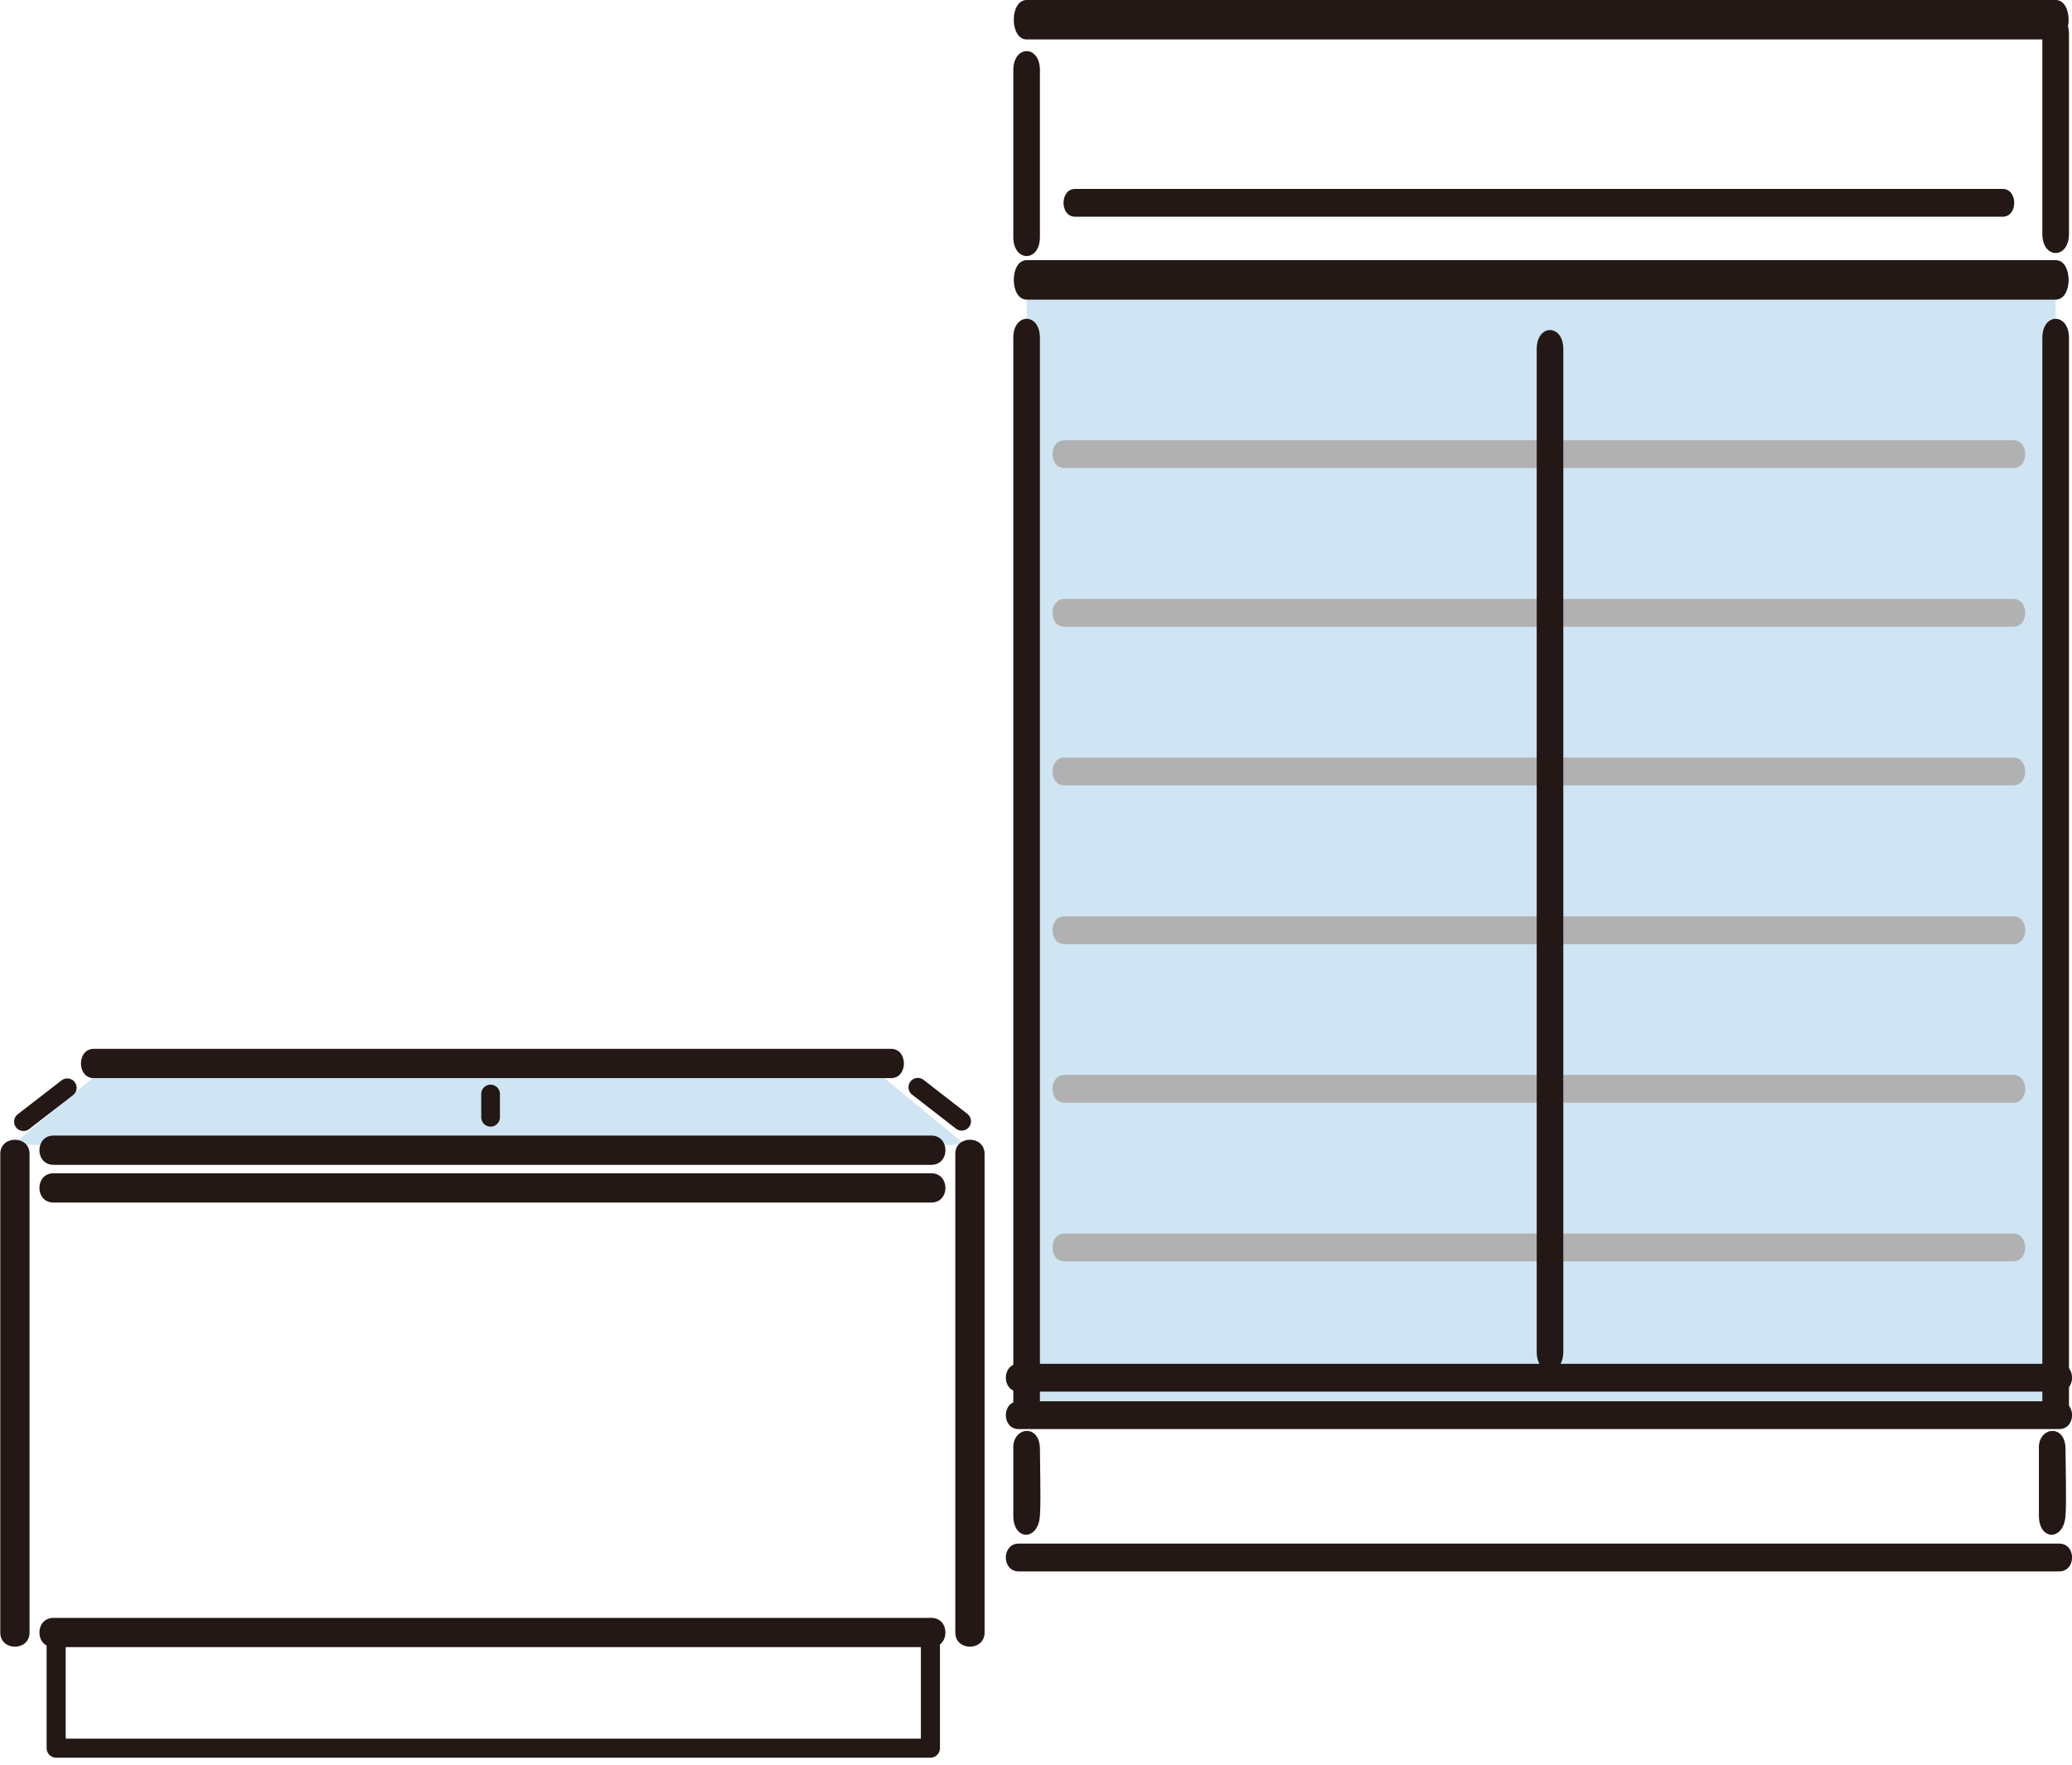
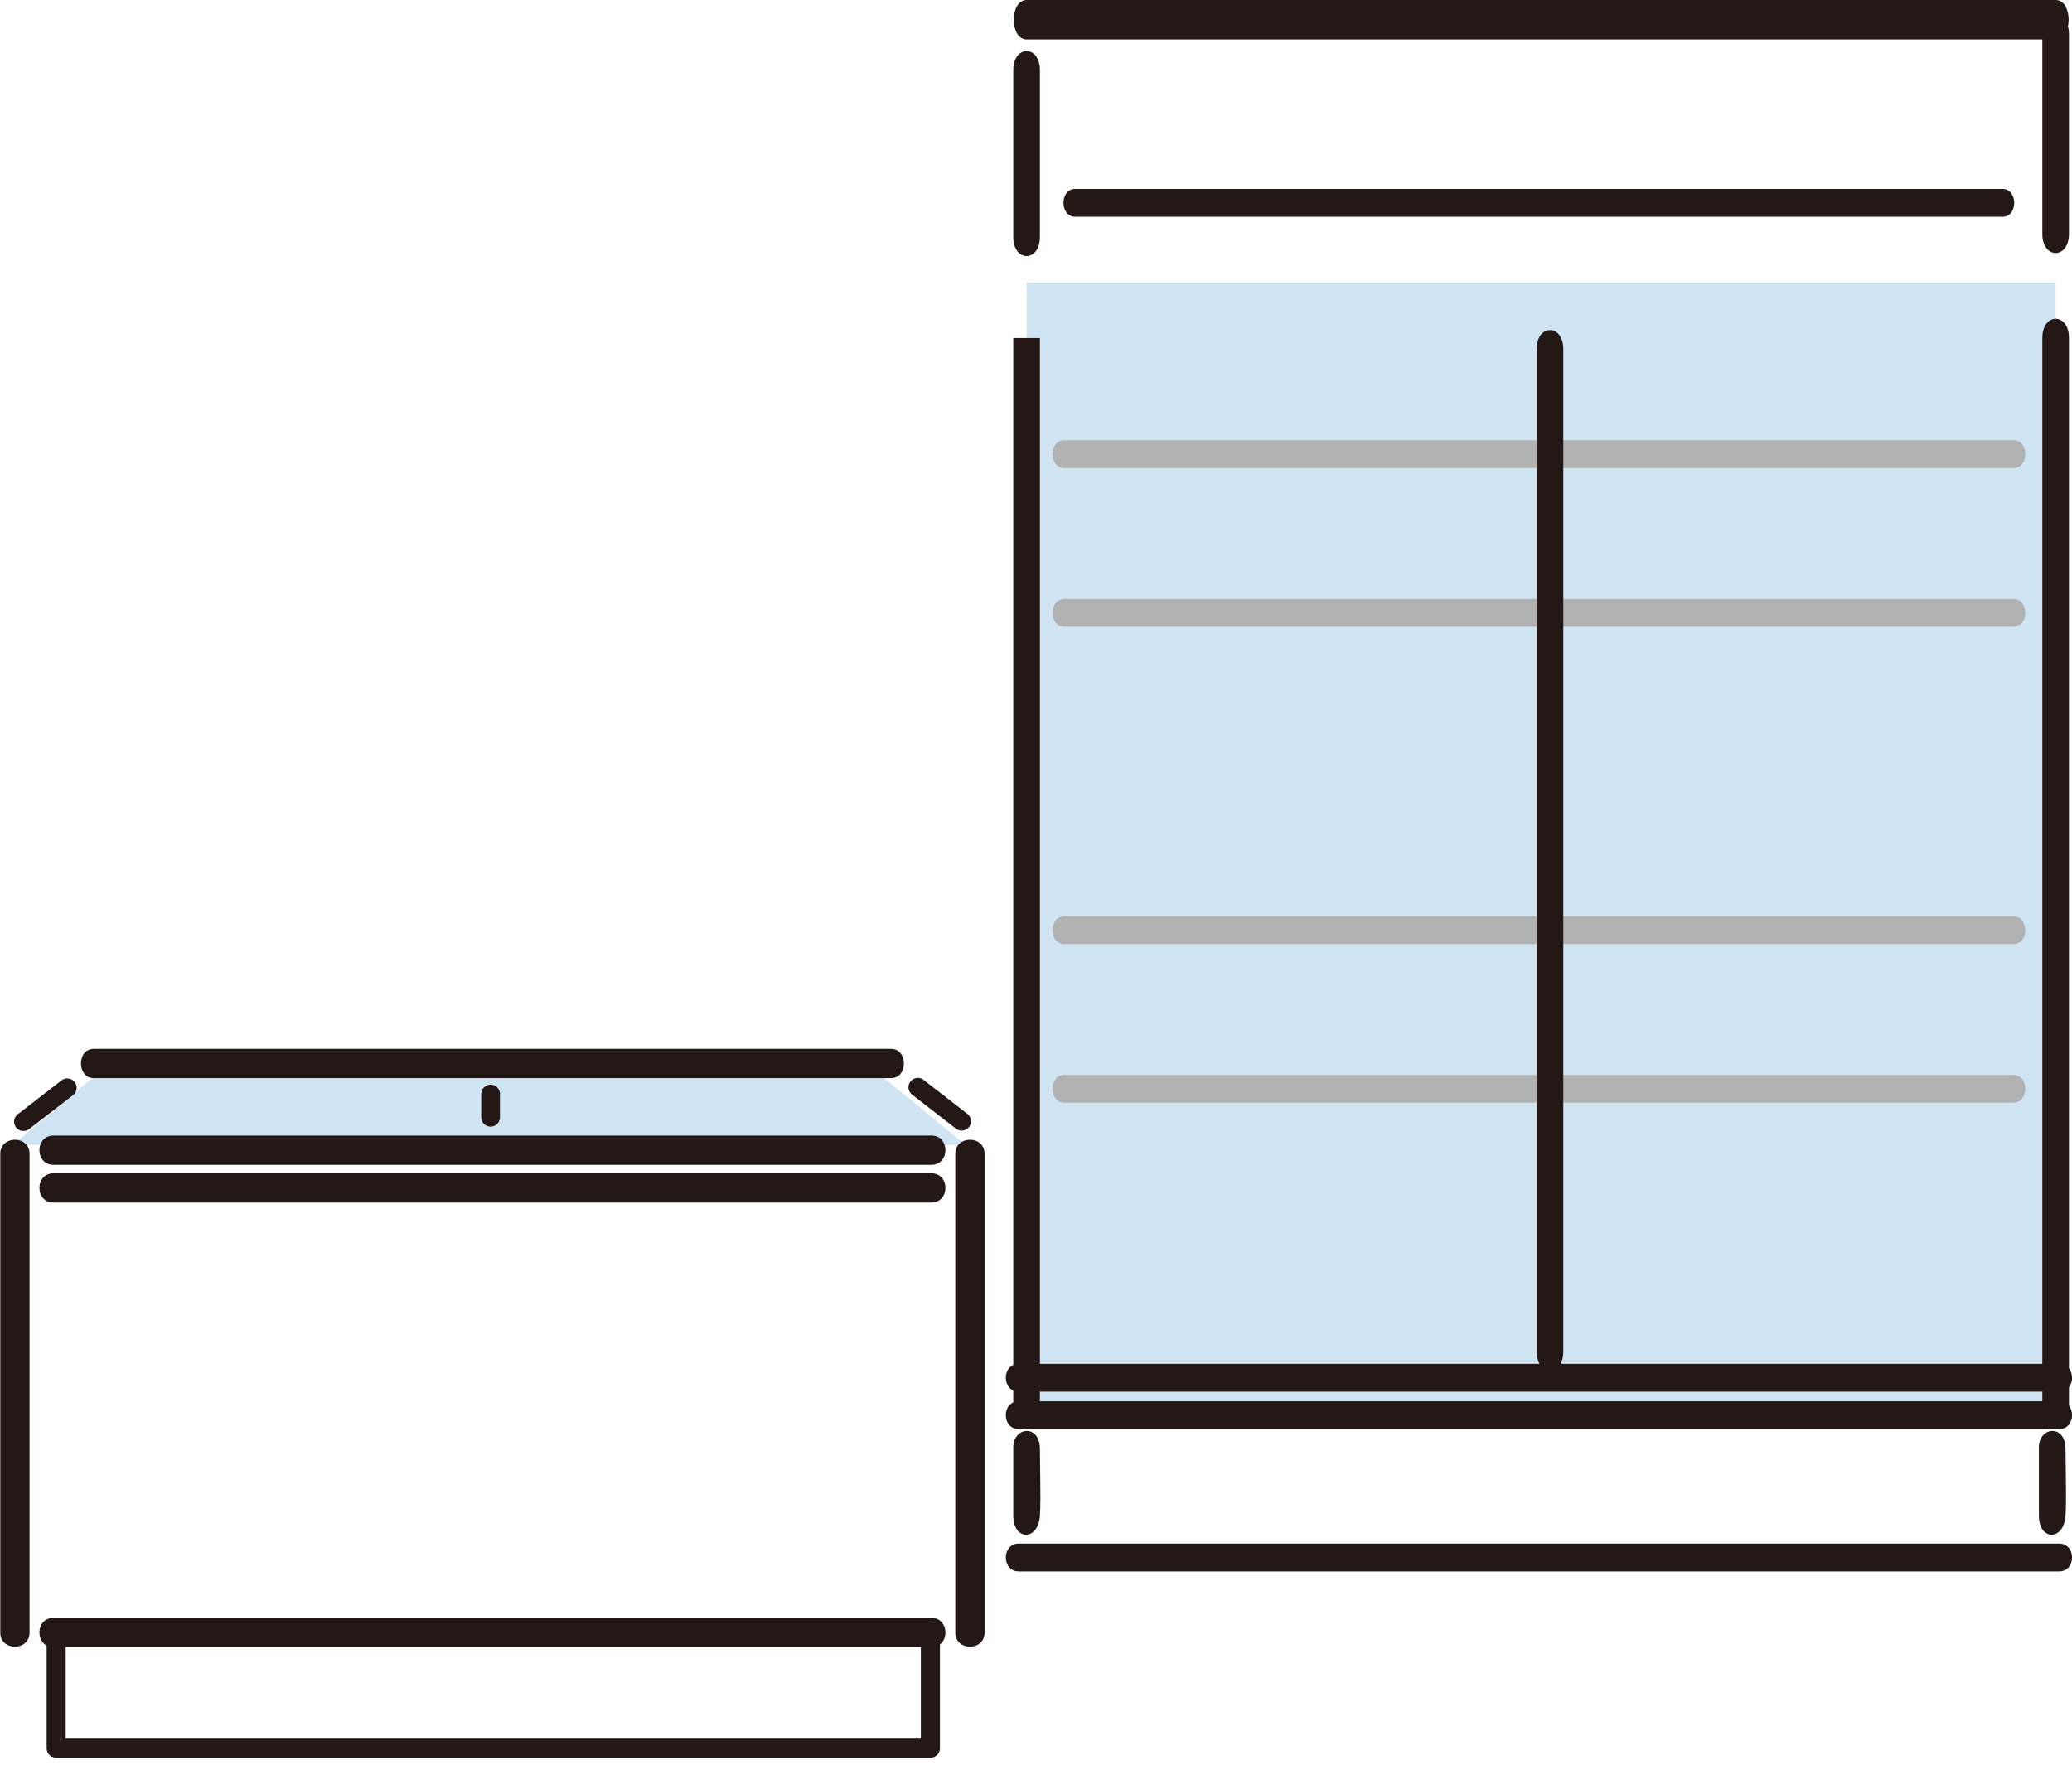
<svg xmlns="http://www.w3.org/2000/svg" width="277" height="236" viewBox="0 0 277 236" fill="none">
  <path d="M124.385 218.527H7.508V233.752H124.385V218.527Z" stroke="#231815" stroke-width="2.55" stroke-linecap="round" stroke-linejoin="round" />
  <path d="M12.482 144.051H118.084L129.058 153.079H1.702L12.482 144.051Z" fill="#CFE5F3" />
  <path d="M0.038 154.283C0.038 176.447 0.038 196.133 0.038 218.297C0.038 220.811 3.95 220.811 3.95 218.297C3.95 196.133 3.95 176.447 3.95 154.283C3.95 151.769 0.038 151.769 0.038 154.283Z" fill="#231815" />
  <path d="M127.713 154.283C127.713 176.447 127.713 196.133 127.713 218.297C127.713 220.811 131.625 220.811 131.625 218.297C131.625 196.133 131.625 176.447 131.625 154.283C131.625 151.769 127.713 151.769 127.713 154.283Z" fill="#231815" />
  <path d="M7.154 220.244H124.509C127.022 220.244 127.022 216.332 124.509 216.332H7.154C4.64 216.332 4.64 220.244 7.154 220.244Z" fill="#231815" />
  <path d="M12.535 144.157H119.128C121.411 144.157 121.411 140.244 119.128 140.244H12.535C10.251 140.244 10.251 144.157 12.535 144.157Z" fill="#231815" />
  <path d="M7.154 155.752H124.509C127.022 155.752 127.022 151.84 124.509 151.84H7.154C4.64 151.84 4.64 155.752 7.154 155.752Z" fill="#231815" />
  <path d="M7.154 160.797H124.509C127.022 160.797 127.022 156.885 124.509 156.885H7.154C4.64 156.885 4.64 160.797 7.154 160.797Z" fill="#231815" />
  <path d="M3.136 149.981L8.995 145.449" stroke="#231815" stroke-width="2.5" stroke-miterlimit="10" stroke-linecap="round" />
  <path d="M128.562 149.928L122.703 145.378" stroke="#231815" stroke-width="2.5" stroke-miterlimit="10" stroke-linecap="round" />
  <path d="M65.584 146.281V149.397" stroke="#231815" stroke-width="2.5" stroke-miterlimit="10" stroke-linecap="round" />
  <path d="M274.823 37.778H137.254V189.777H274.823V37.778Z" fill="#CFE5F3" />
-   <path d="M135.466 45.196C135.466 76.548 135.466 107.918 135.466 139.27V188.131C135.466 191.53 139.024 191.53 139.024 188.131C139.024 156.407 139.024 124.683 139.024 92.959C139.024 77.026 139.024 61.111 139.024 45.178C139.024 41.779 135.466 41.779 135.466 45.178V45.196Z" fill="#231815" />
+   <path d="M135.466 45.196C135.466 76.548 135.466 107.918 135.466 139.27V188.131C135.466 191.53 139.024 191.53 139.024 188.131C139.024 156.407 139.024 124.683 139.024 92.959C139.024 77.026 139.024 61.111 139.024 45.178V45.196Z" fill="#231815" />
  <path d="M135.466 9.365C135.466 40.717 135.466 -2.603 135.466 28.767C135.466 45.054 135.466 15.401 135.466 31.688C135.466 35.087 139.024 35.087 139.024 31.688C139.024 -0.036 139.024 42.93 139.024 11.206C139.024 9.382 139.024 25.297 139.024 9.382C139.024 5.983 135.466 5.983 135.466 9.382V9.365Z" fill="#231815" />
  <path d="M273.035 45.196C273.035 76.548 273.035 107.918 273.035 139.27V188.131C273.035 191.53 276.593 191.53 276.593 188.131C276.593 156.407 276.593 124.683 276.593 92.959C276.593 77.026 276.593 61.111 276.593 45.178C276.593 41.779 273.035 41.779 273.035 45.178V45.196Z" fill="#231815" />
  <path d="M273.035 4.568C273.035 35.92 273.035 -13.436 273.035 17.916C273.035 34.203 273.035 14.995 273.035 31.282C273.035 34.681 276.593 34.681 276.593 31.282C276.593 -0.442 276.593 45.922 276.593 14.198C276.593 -1.734 276.593 20.483 276.593 4.568C276.593 1.169 273.035 1.169 273.035 4.568Z" fill="#231815" />
  <path d="M135.466 193.707C135.466 194.982 135.466 186.378 135.466 202.665C135.466 206.064 138.811 206.064 139.024 202.665C139.112 201.391 139.112 200.435 139.024 193.707C138.988 190.308 135.324 190.786 135.466 193.707Z" fill="#231815" />
  <path d="M272.575 193.707C272.575 194.982 272.575 186.378 272.575 202.665C272.575 206.064 275.92 206.064 276.133 202.665C276.221 201.391 276.221 200.435 276.133 193.707C276.097 190.308 272.433 190.786 272.575 193.707Z" fill="#231815" />
-   <path d="M137.254 40.062H274.823C277.125 40.062 277.125 34.786 274.823 34.786H137.254C134.953 34.786 134.953 40.062 137.254 40.062Z" fill="#231815" />
  <path d="M137.254 5.276H274.823C277.125 5.276 277.125 0 274.823 0H137.254C134.953 0 134.953 5.276 137.254 5.276Z" fill="#231815" />
  <path d="M136.192 191.087H275.283C277.584 191.087 277.584 187.369 275.283 187.369H136.192C133.891 187.369 133.891 191.087 136.192 191.087Z" fill="#231815" />
-   <path d="M142.298 168.657H269.159C271.283 168.657 271.283 164.939 269.159 164.939H142.298C140.174 164.939 140.174 168.657 142.298 168.657Z" fill="#B1B1B2" />
  <path d="M142.298 147.449H269.159C271.283 147.449 271.283 143.731 269.159 143.731H142.298C140.174 143.731 140.174 147.449 142.298 147.449Z" fill="#B1B1B2" />
  <path d="M142.298 126.241H269.159C271.283 126.241 271.283 122.523 269.159 122.523H142.298C140.174 122.523 140.174 126.241 142.298 126.241Z" fill="#B1B1B2" />
-   <path d="M142.298 105.015H269.159C271.283 105.015 271.283 101.297 269.159 101.297H142.298C140.174 101.297 140.174 105.015 142.298 105.015Z" fill="#B1B1B2" />
  <path d="M142.298 83.806H269.159C271.283 83.806 271.283 80.089 269.159 80.089H142.298C140.174 80.089 140.174 83.806 142.298 83.806Z" fill="#B1B1B2" />
  <path d="M142.298 62.581H269.159C271.283 62.581 271.283 58.863 269.159 58.863H142.298C140.174 58.863 140.174 62.581 142.298 62.581Z" fill="#B1B1B2" />
  <path d="M136.192 210.118H275.283C277.584 210.118 277.584 206.4 275.283 206.4H136.192C133.891 206.4 133.891 210.118 136.192 210.118Z" fill="#231815" />
  <path d="M136.192 186.077H275.283C277.584 186.077 277.584 182.359 275.283 182.359H136.192C133.891 182.359 133.891 186.077 136.192 186.077Z" fill="#231815" />
  <path d="M143.732 28.98H267.725C269.796 28.98 269.796 25.263 267.725 25.263H143.732C141.661 25.263 141.661 28.98 143.732 28.98Z" fill="#231815" />
  <path d="M205.437 46.665C205.437 78.938 205.437 111.193 205.437 143.466V180.731C205.437 184.13 208.994 184.13 208.994 180.731V82.921C208.994 70.848 208.994 58.757 208.994 46.683C208.994 43.284 205.437 43.284 205.437 46.683V46.665Z" fill="#231815" />
</svg>